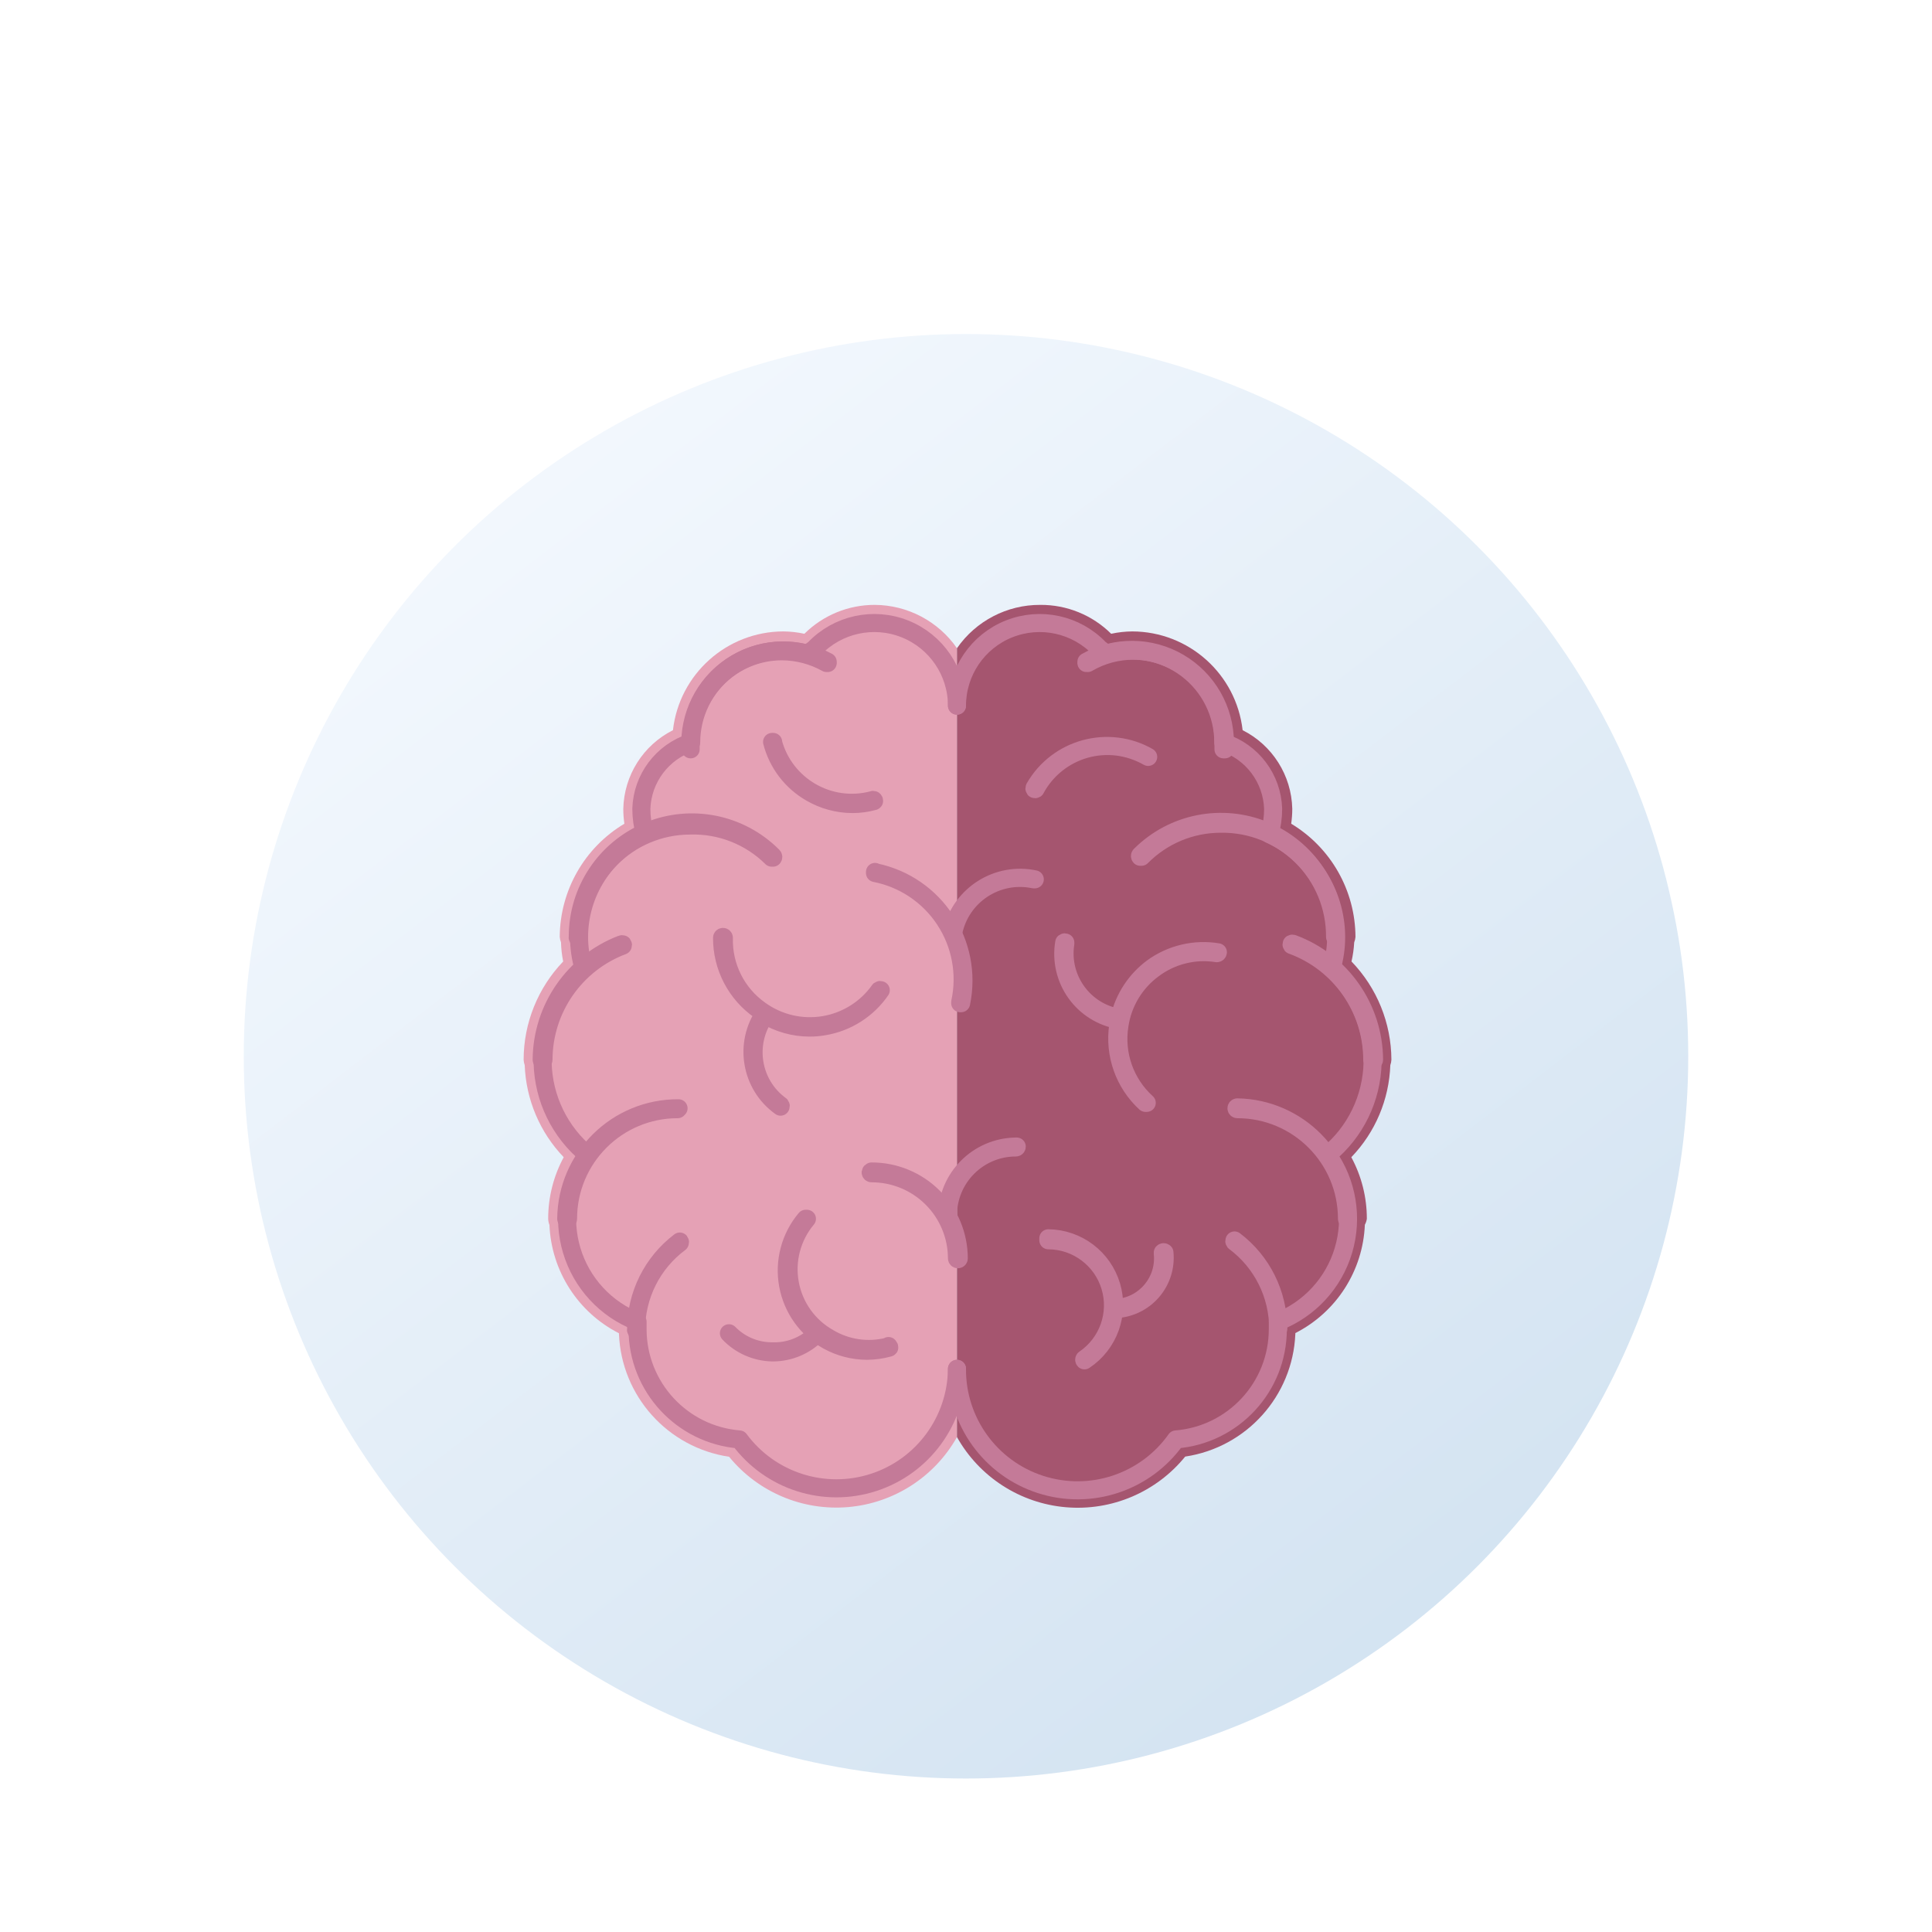
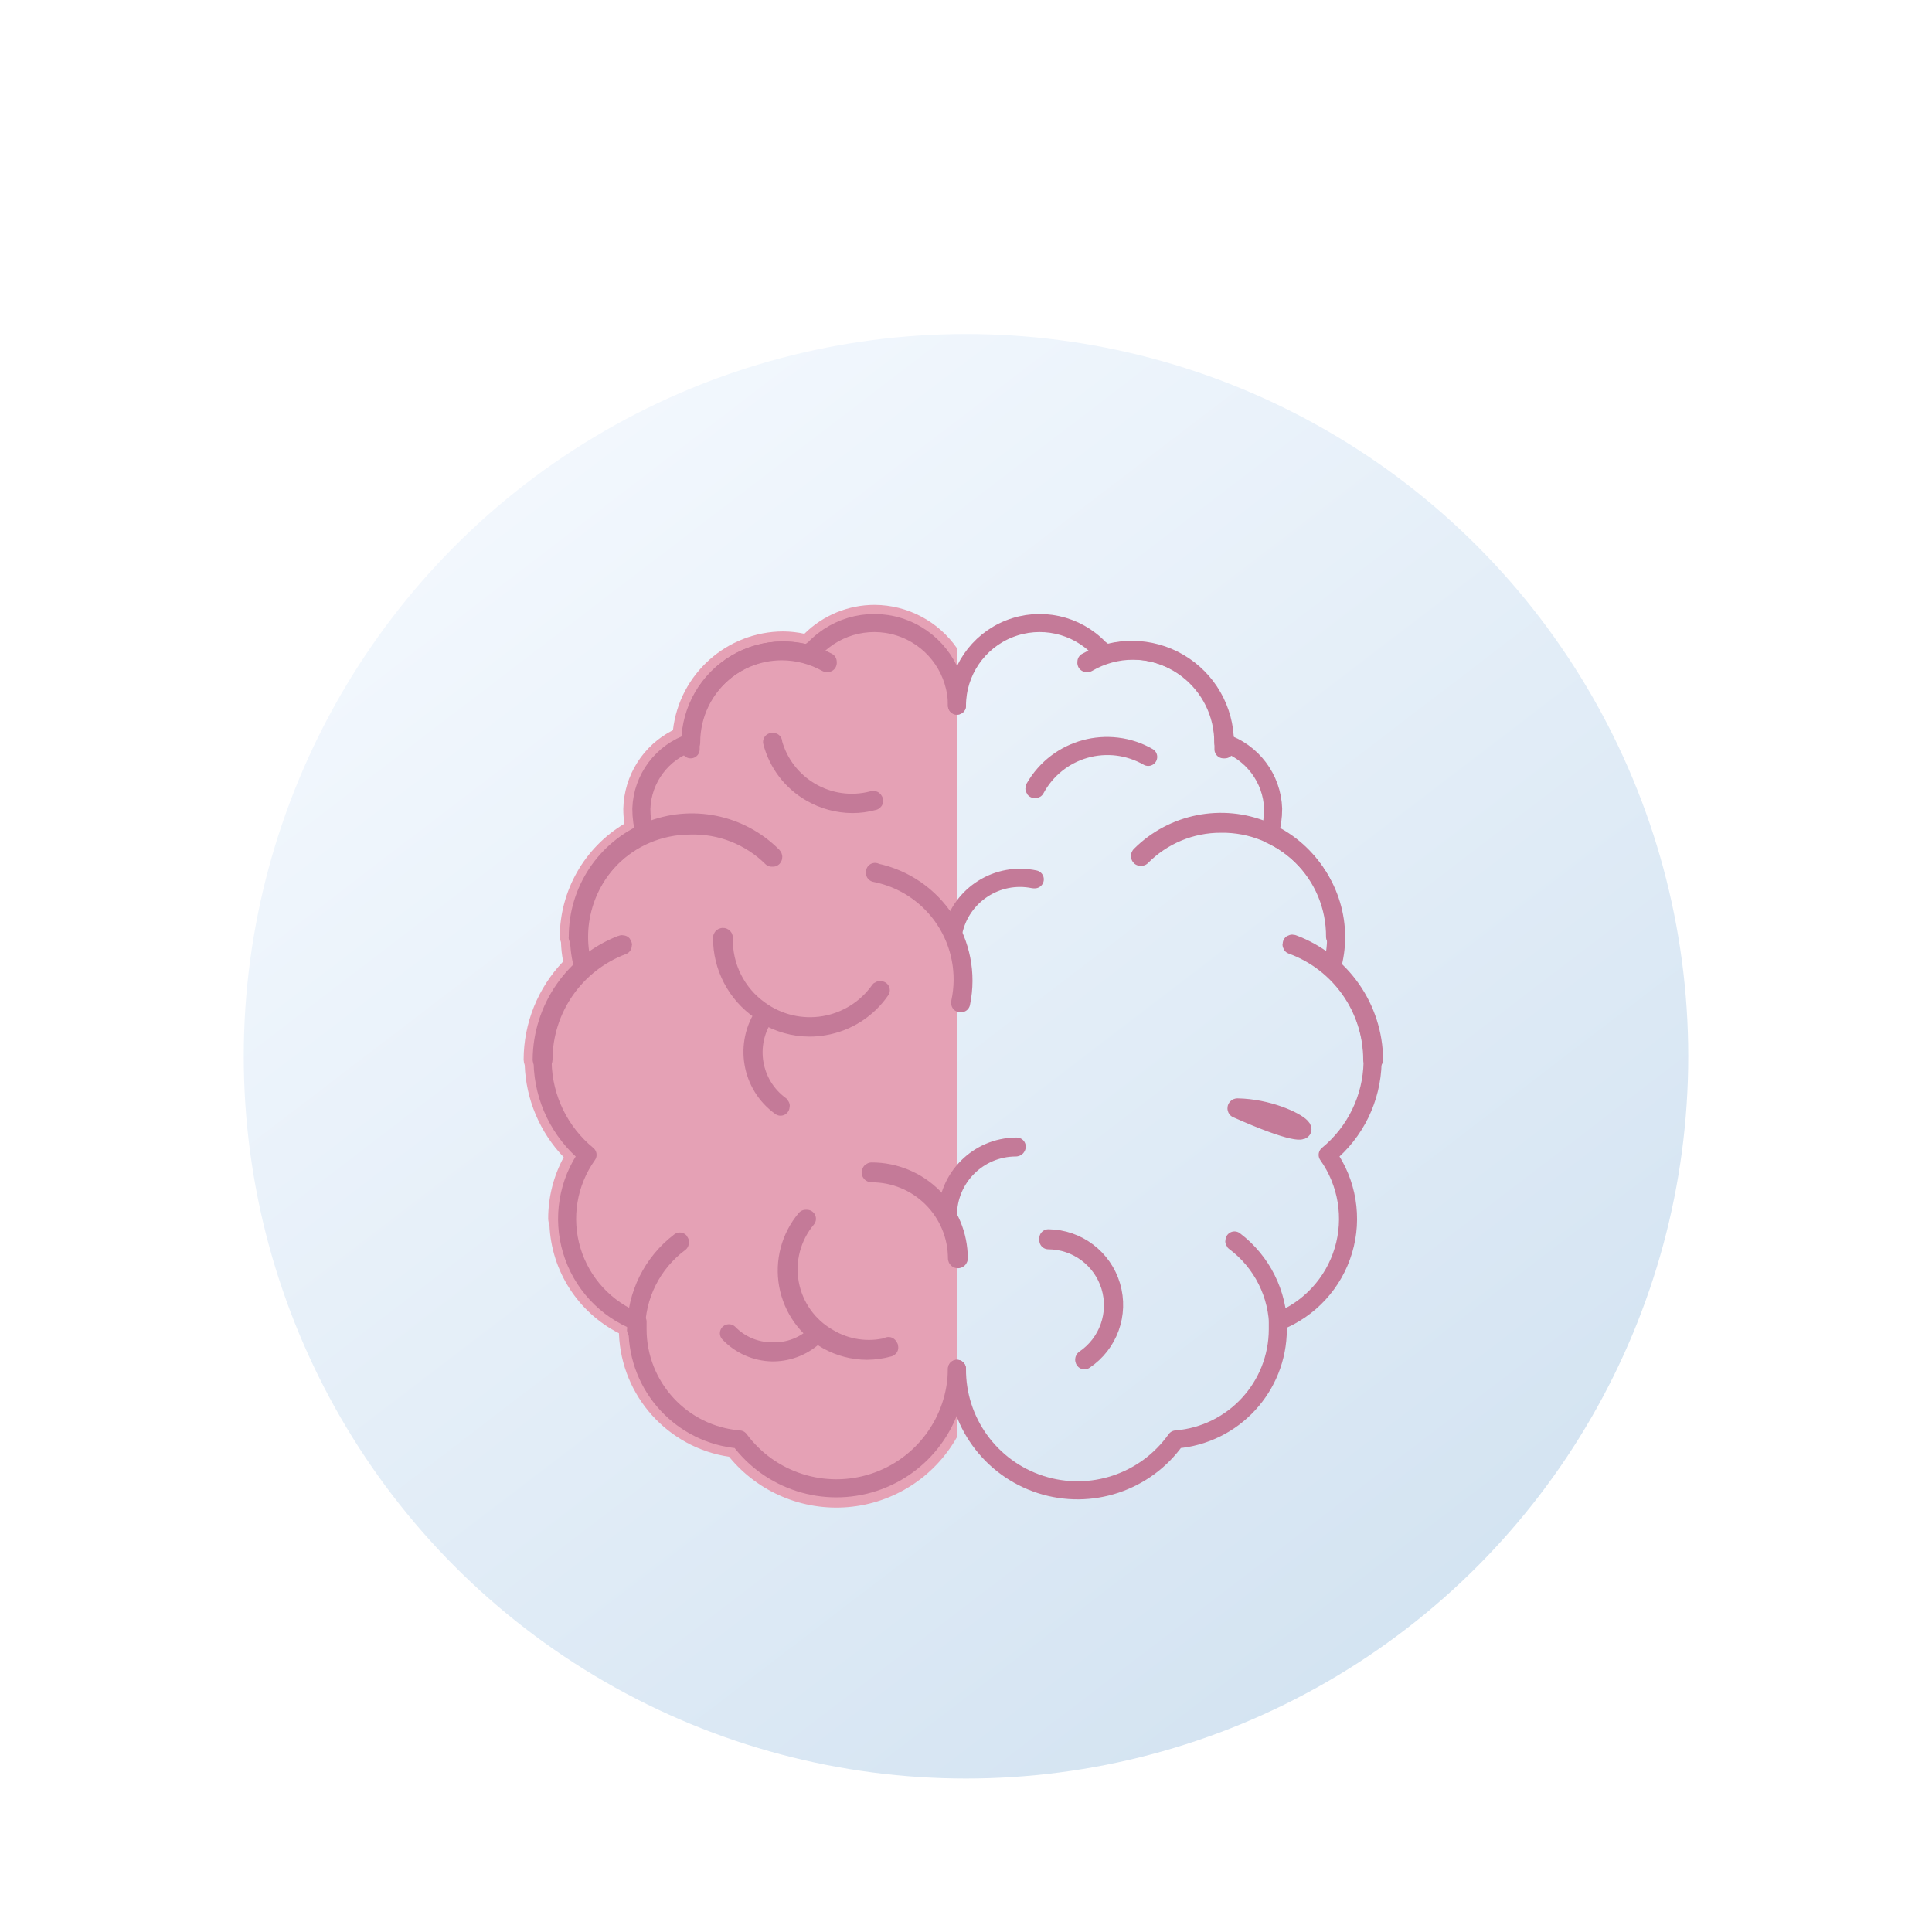
<svg xmlns="http://www.w3.org/2000/svg" xmlns:xlink="http://www.w3.org/1999/xlink" width="214px" height="214px" viewBox="0 0 214 214" version="1.1">
  <title>1.1-mri</title>
  <defs>
    <filter x="-22.8%" y="-22.8%" width="145.6%" height="145.6%" filterUnits="objectBoundingBox" id="filter-1">
      <feOffset dx="0" dy="10" in="SourceAlpha" result="shadowOffsetOuter1" />
      <feGaussianBlur stdDeviation="4.5" in="shadowOffsetOuter1" result="shadowBlurOuter1" />
      <feColorMatrix values="0 0 0 0 0   0 0 0 0 0   0 0 0 0 0  0 0 0 0.18 0" type="matrix" in="shadowBlurOuter1" result="shadowMatrixOuter1" />
      <feMerge>
        <feMergeNode in="shadowMatrixOuter1" />
        <feMergeNode in="SourceGraphic" />
      </feMerge>
    </filter>
    <linearGradient x1="88.141%" y1="100%" x2="11.714%" y2="0%" id="linearGradient-2">
      <stop stop-color="#D0E1F0" offset="0%" />
      <stop stop-color="#F6FAFF" offset="100%" />
    </linearGradient>
    <circle id="path-3" cx="80" cy="80" r="80" />
  </defs>
  <g id="1.0---Treating" stroke="none" stroke-width="1" fill="none" fill-rule="evenodd">
    <g id="1.1-why-desk" transform="translate(-327, -1444)">
      <g id="1.1-mri" filter="url(#filter-1)" transform="translate(354, 1471)">
        <mask id="mask-4" fill="white">
          <use xlink:href="#path-3" />
        </mask>
        <use id="Mask" fill="url(#linearGradient-2)" xlink:href="#path-3" />
        <g id="Reducing_the_number_of_MRI_brain_lesions" mask="url(#mask-4)">
          <g transform="translate(31, 30)">
            <path d="M38.9,-3.35378672e-05 C35.979,-0.007 33.174,1.143 31.1,3.2 C30.331,3.034 29.547,2.946 28.76,2.94 C22.502,2.96 17.25,7.662 16.54,13.88 C13.24,15.541 11.126,18.887 11.04,22.58 C11.039,23.136 11.08,23.69 11.16,24.24 C6.743,26.879 4.028,31.635 4,36.78 C4.015,36.986 4.063,37.188 4.14,37.38 C4.16,38.092 4.24,38.801 4.38,39.5 C1.575,42.428 0.006,46.325 0,50.38 C0.009,50.585 0.049,50.787 0.12,50.98 C0.262,54.794 1.799,58.424 4.44,61.18 C3.309,63.275 2.717,65.619 2.72,68 C2.727,68.233 2.774,68.463 2.86,68.68 C3.07,73.777 6.014,78.365 10.56,80.68 C10.56,80.68 10.56,80.68 10.56,80.78 C10.848,87.645 15.965,93.341 22.76,94.36 C25.968,98.283 30.906,100.369 35.955,99.933 C41.004,99.497 45.512,96.595 48,92.18 L48,4.8 C45.929,1.814 42.534,0.023 38.9,-3.35378672e-05 Z" id="Path" fill="#E5A1B5" fill-rule="nonzero" />
-             <path d="M96.12,50.38 C96.103,46.319 94.52,42.422 91.7,39.5 C91.86,38.803 91.961,38.094 92,37.38 C92.077,37.188 92.125,36.986 92.14,36.78 C92.121,31.643 89.421,26.889 85.02,24.24 C85.1,23.69 85.141,23.136 85.14,22.58 C85.054,18.887 82.94,15.541 79.64,13.88 C78.93,7.662 73.678,2.96 67.42,2.94 C66.633,2.946 65.849,3.034 65.08,3.2 C62.991,1.129 60.162,-0.023 57.22,-0 C53.544,-0.016 50.095,1.779 48,4.8 L48,4.8 L48,92.18 L48,92.18 C50.488,96.609 55.007,99.519 60.068,99.951 C65.13,100.384 70.077,98.283 73.28,94.34 C80.075,93.321 85.192,87.625 85.48,80.76 C85.48,80.76 85.48,80.76 85.48,80.66 C90.026,78.345 92.97,73.757 93.18,68.66 C93.291,68.455 93.366,68.231 93.4,68 C93.403,65.619 92.811,63.275 91.68,61.18 C94.329,58.429 95.867,54.796 96,50.98 C96.071,50.787 96.111,50.585 96.12,50.38 L96.12,50.38 Z" id="Path" fill="#A5556F" fill-rule="nonzero" />
            <g id="Group" style="mix-blend-mode: multiply;" stroke-width="1" fill="none" fill-rule="evenodd" transform="translate(2, 2)" stroke-linecap="round" stroke-linejoin="round">
              <path d="M46,9.16 C45.996,5.414 43.712,2.049 40.233,0.661 C36.753,-0.726 32.78,0.145 30.2,2.86 L29.44,3.42 C26.376,2.577 23.095,3.213 20.568,5.14 C18.041,7.066 16.559,10.062 16.56,13.24 C13.359,14.282 11.152,17.216 11.04,20.58 C11.04,21.534 11.174,22.484 11.44,23.4 C6.995,25.444 4.145,29.887 4.14,34.78 C4.141,35.958 4.309,37.13 4.64,38.26 C1.677,40.908 0.02,44.719 0.104,48.691 C0.189,52.664 2.007,56.401 5.08,58.92 C2.893,61.992 2.248,65.902 3.331,69.515 C4.413,73.127 7.104,76.037 10.62,77.4 C10.62,77.68 10.62,77.96 10.62,78.24 C10.631,84.623 15.537,89.93 21.9,90.44 C25.316,95.058 31.301,96.975 36.764,95.202 C42.227,93.43 45.946,88.363 46,82.62" id="Path" stroke="#C47A98" stroke-width="2" />
              <path d="M16.5,14 L16.5,14 L16.5,13.82 C16.5,13.64 16.5,13.44 16.5,13.24 C16.511,7.666 21.026,3.151 26.6,3.14 C28.337,3.147 30.043,3.594 31.56,4.44 C31.56,4.44 31.66,4.44 31.68,4.44 C31.7,4.44 31.68,4.34 31.68,4.3 C28.505,2.574 24.659,2.637 21.543,4.467 C18.427,6.298 16.498,9.627 16.46,13.24 C16.46,13.44 16.46,13.64 16.46,13.84 L16.5,14 Z" id="Path" stroke="#C47A98" stroke-width="2" />
              <path d="M10.46,78.24 C10.442,78.271 10.442,78.309 10.46,78.34 C10.444,74.528 12.241,70.935 15.3,68.66 C15.33,68.618 15.33,68.562 15.3,68.52 C12.257,70.826 10.466,74.422 10.46,78.24 Z" id="Path" stroke="#C47A98" stroke-width="2" />
              <path d="M25.62,26 C25.661,25.954 25.661,25.886 25.62,25.84 C22.009,22.194 16.552,21.094 11.81,23.055 C7.068,25.015 3.982,29.649 4,34.78 C3.982,34.811 3.982,34.849 4,34.88 C4.011,28.014 9.574,22.451 16.44,22.44 C19.814,22.338 23.082,23.625 25.48,26 L25.62,26 Z" id="Path" stroke="#C47A98" stroke-width="2" />
-               <path d="M15.16,53.76 C8.349,53.716 2.786,59.189 2.72,66 C2.72,66.055 2.765,66.1 2.82,66.1 C2.875,66.1 2.92,66.055 2.92,66 C2.92,59.295 8.355,53.86 15.06,53.86 L15.16,53.76 Z" id="Path" stroke="#C47A98" stroke-width="2" />
              <path d="M24.18,42.92 C24.34,43.04 24.52,43.12 24.7,43.24 C22.356,46.587 23.14,51.197 26.46,53.58 L26.46,53.58 L26.46,53.58 C26.49,53.538 26.49,53.482 26.46,53.44 C23.273,51.121 22.518,46.682 24.76,43.44 C26.237,44.337 27.932,44.814 29.66,44.82 C30.203,44.823 30.745,44.776 31.28,44.68 C33.829,44.252 36.095,42.809 37.56,40.68 C37.518,40.65 37.462,40.65 37.42,40.68 C35.965,42.739 33.746,44.13 31.259,44.543 C28.772,44.956 26.223,44.357 24.18,42.88 C21.591,41.052 20.089,38.048 20.18,34.88 C20.18,34.825 20.135,34.78 20.08,34.78 C20.025,34.78 19.98,34.825 19.98,34.88 C19.967,38.089 21.539,41.098 24.18,42.92 L24.18,42.92 Z" id="Path" stroke="#C47A98" stroke-width="2" />
              <path d="M25.64,13.18 C25.64,13.18 25.64,13.18 25.52,13.18 C26.134,15.552 27.676,17.578 29.8,18.8 C31.202,19.62 32.796,20.054 34.42,20.06 C35.218,20.062 36.012,19.954 36.78,19.74 C36.78,19.74 36.88,19.74 36.78,19.62 C36.744,19.593 36.696,19.593 36.66,19.62 C31.839,20.89 26.9,18.018 25.62,13.2 L25.64,13.18 Z" id="Path" stroke="#C47A98" stroke-width="2" />
              <path d="M31.8,79.2 C29.538,77.93 27.958,75.72 27.491,73.168 C27.023,70.617 27.715,67.989 29.38,66 C29.38,66 29.26,66 29.24,66 C27.53,68.03 26.815,70.718 27.291,73.329 C27.767,75.941 29.384,78.204 31.7,79.5 C33.024,80.228 34.509,80.614 36.02,80.62 C36.845,80.617 37.666,80.502 38.46,80.28 C38.46,80.28 38.56,80.28 38.46,80.16 C38.36,80.04 38.46,80.06 38.34,80.16 C36.119,80.715 33.768,80.37 31.8,79.2 Z" id="Path" stroke="#C47A98" stroke-width="2" />
              <path d="M25.54,80.68 L25.4,80.68 C23.644,80.654 21.969,79.935 20.74,78.68 C21.992,80 23.721,80.764 25.54,80.8 L25.68,80.8 C27.461,80.78 29.163,80.062 30.42,78.8 C29.12,80.07 27.356,80.75 25.54,80.68 L25.54,80.68 Z" id="Path" stroke="#C47A98" stroke-width="2" />
              <path d="M36.54,60.76 C36.488,60.768 36.448,60.808 36.44,60.86 C36.44,60.915 36.485,60.96 36.54,60.96 C39.044,60.955 41.447,61.944 43.221,63.711 C44.995,65.477 45.995,67.876 46,70.38 C46,70.435 46.045,70.48 46.1,70.48 C46.155,70.48 46.2,70.435 46.2,70.38 C46.195,67.823 45.174,65.373 43.362,63.569 C41.551,61.765 39.097,60.755 36.54,60.76 Z" id="Path" stroke="#C47A98" stroke-width="2" />
              <path d="M36.92,27.58 C36.92,27.58 36.92,27.7 36.92,27.7 C40.084,28.316 42.867,30.178 44.642,32.868 C46.418,35.558 47.037,38.849 46.36,42 C46.36,42 46.36,42.1 46.36,42.12 C46.36,42.14 46.46,42.12 46.46,42.12 C47.839,35.493 43.587,29.002 36.96,27.62 C36.95,27.604 36.936,27.59 36.92,27.58 L36.92,27.58 Z" id="Path" stroke="#C47A98" stroke-width="2" />
              <path d="M8.98,35.74 C9.01,35.698 9.01,35.642 8.98,35.6 C8.936,35.578 8.884,35.578 8.84,35.6 C3.547,37.638 0.04,42.708 -1.77635684e-15,48.38 C-1.77635684e-15,48.435 0.045,48.48 0.1,48.48 C0.155,48.48 0.2,48.435 0.2,48.38 C0.215,42.751 3.711,37.719 8.98,35.74 Z" id="Path" stroke="#C47A98" stroke-width="2" />
              <path d="M76.74,68.4 C76.71,68.442 76.71,68.498 76.74,68.54 C79.799,70.815 81.596,74.408 81.58,78.22 C81.598,78.189 81.598,78.151 81.58,78.12 C81.574,74.302 79.783,70.706 76.74,68.4 L76.74,68.4 Z" id="Path" stroke="#C47A98" stroke-width="2" />
              <path d="M87.88,34.78 C87.898,34.749 87.898,34.711 87.88,34.68 C87.882,29.566 84.802,24.955 80.078,22.998 C75.353,21.041 69.915,22.123 66.3,25.74 C66.259,25.786 66.259,25.854 66.3,25.9 L66.44,25.9 C68.764,23.549 71.934,22.23 75.24,22.24 C78.59,22.192 81.818,23.494 84.196,25.853 C86.574,28.213 87.902,31.43 87.88,34.78 Z" id="Path" stroke="#C47A98" stroke-width="2" />
-               <path d="M77.06,53.66 C77.005,53.66 76.96,53.705 76.96,53.76 C76.96,53.815 77.005,53.86 77.06,53.86 C83.765,53.86 89.2,59.295 89.2,66 C89.19,59.267 83.792,53.78 77.06,53.66 L77.06,53.66 Z" id="Path" stroke="#C47A98" stroke-width="2" />
-               <path d="M67.66,38.18 C65.821,39.542 64.524,41.512 64,43.74 C60.081,43.115 57.401,39.443 58,35.52 C58,35.52 58,35.4 58,35.4 C57.964,35.373 57.916,35.373 57.88,35.4 C57.545,37.353 58.002,39.359 59.151,40.973 C60.3,42.588 62.045,43.677 64,44 C64,44.2 63.88,44.4 63.86,44.6 C63.384,47.778 64.515,50.985 66.88,53.16 L67.02,53.16 C64.62,50.991 63.484,47.753 64,44.56 C64.366,42.07 65.713,39.831 67.74,38.34 C69.753,36.826 72.292,36.191 74.78,36.58 C74.839,36.581 74.89,36.538 74.9,36.48 C74.9,36.48 74.9,36.48 74.9,36.48 C72.356,36.055 69.749,36.668 67.66,38.18 Z" id="Path" stroke="#C47A98" stroke-width="2" />
+               <path d="M77.06,53.66 C77.005,53.66 76.96,53.705 76.96,53.76 C76.96,53.815 77.005,53.86 77.06,53.86 C89.19,59.267 83.792,53.78 77.06,53.66 L77.06,53.66 Z" id="Path" stroke="#C47A98" stroke-width="2" />
              <path d="M67.18,14.84 C62.76,12.323 57.137,13.852 54.6,18.26 C54.57,18.302 54.57,18.358 54.6,18.4 L54.6,18.4 C54.631,18.418 54.669,18.418 54.7,18.4 C55.856,16.245 57.835,14.65 60.187,13.979 C62.538,13.309 65.061,13.619 67.18,14.84 Z" id="Path" stroke="#C47A98" stroke-width="2" />
              <path d="M56.12,68.38 C59.275,68.397 62.052,70.467 62.969,73.486 C63.887,76.505 62.732,79.77 60.12,81.54 C60.082,81.579 60.082,81.641 60.12,81.68 L60.12,81.68 L60.12,81.68 C62.812,79.886 64.021,76.548 63.103,73.446 C62.185,70.344 59.355,68.201 56.12,68.16 L56.12,68.38 Z" id="Path" stroke="#C47A98" stroke-width="2" />
-               <path d="M68.8,69.74 C68.8,69.74 68.8,69.74 68.8,69.86 C69.091,72.866 66.904,75.545 63.9,75.86 C63.9,75.86 63.9,75.86 63.9,75.98 L63.9,75.98 C67.023,75.654 69.294,72.864 68.98,69.74 C68.957,69.714 68.924,69.699 68.89,69.699 C68.856,69.699 68.823,69.714 68.8,69.74 Z" id="Path" stroke="#C47A98" stroke-width="2" />
              <path d="M44.9,65.62 C44.931,65.638 44.969,65.638 45,65.62 C45,61.467 48.367,58.1 52.52,58.1 C52.547,58.1 52.572,58.089 52.591,58.071 C52.609,58.052 52.62,58.027 52.62,58 C52.62,58 52.62,58 52.52,58 C48.334,58.054 44.954,61.434 44.9,65.62 Z" id="Path" stroke="#C47A98" stroke-width="2" />
              <path d="M45.48,34.12 C45.453,34.156 45.453,34.204 45.48,34.24 C45.48,34.24 45.6,34.24 45.6,34.24 C46.451,30.174 50.431,27.563 54.5,28.4 C54.5,28.4 54.6,28.4 54.62,28.4 C54.64,28.4 54.62,28.4 54.62,28.4 C50.528,27.522 46.479,30.056 45.48,34.12 L45.48,34.12 Z" id="Path" stroke="#C47A98" stroke-width="2" />
              <path d="M83.22,35.54 C83.176,35.518 83.124,35.518 83.08,35.54 C83.05,35.582 83.05,35.638 83.08,35.68 C88.425,37.62 91.988,42.694 92,48.38 C92,48.435 92.045,48.48 92.1,48.48 C92.155,48.48 92.2,48.435 92.2,48.38 C92.162,42.651 88.588,37.541 83.22,35.54 L83.22,35.54 Z" id="Path" stroke="#C47A98" stroke-width="2" />
              <path d="M75.52,14 L75.52,14 L75.52,13.82 C75.52,13.64 75.52,13.44 75.52,13.24 C75.579,9.63 73.688,6.268 70.571,4.445 C67.455,2.622 63.598,2.62 60.48,4.44 C60.48,4.44 60.36,4.44 60.34,4.44 C60.32,4.44 60.34,4.34 60.34,4.3 C63.529,2.511 67.428,2.546 70.584,4.394 C73.739,6.241 75.679,9.623 75.68,13.28 C75.68,13.48 75.68,13.68 75.68,13.88 L75.68,14 L75.52,14 Z" id="Path" stroke="#C47A98" stroke-width="2" />
              <path d="M46,9.16 C46.004,5.414 48.288,2.049 51.767,0.661 C55.247,-0.726 59.22,0.145 61.8,2.86 L62.56,3.42 C65.632,2.555 68.932,3.18 71.474,5.109 C74.016,7.039 75.507,10.049 75.5,13.24 C78.701,14.282 80.908,17.216 81.02,20.58 C81.02,21.534 80.886,22.484 80.62,23.4 C85.096,25.421 87.981,29.869 88,34.78 C87.999,35.958 87.831,37.13 87.5,38.26 C90.463,40.908 92.12,44.719 92.036,48.691 C91.951,52.664 90.133,56.401 87.06,58.92 C89.24,61.992 89.883,65.897 88.805,69.506 C87.727,73.115 85.047,76.027 81.54,77.4 C81.54,77.68 81.54,77.96 81.54,78.24 C81.529,84.623 76.623,89.93 70.26,90.44 C66.886,95.2 60.814,97.221 55.261,95.431 C49.708,93.641 45.958,88.454 46,82.62" id="Path" stroke="#C47A98" stroke-width="2" />
            </g>
          </g>
        </g>
      </g>
    </g>
  </g>
</svg>